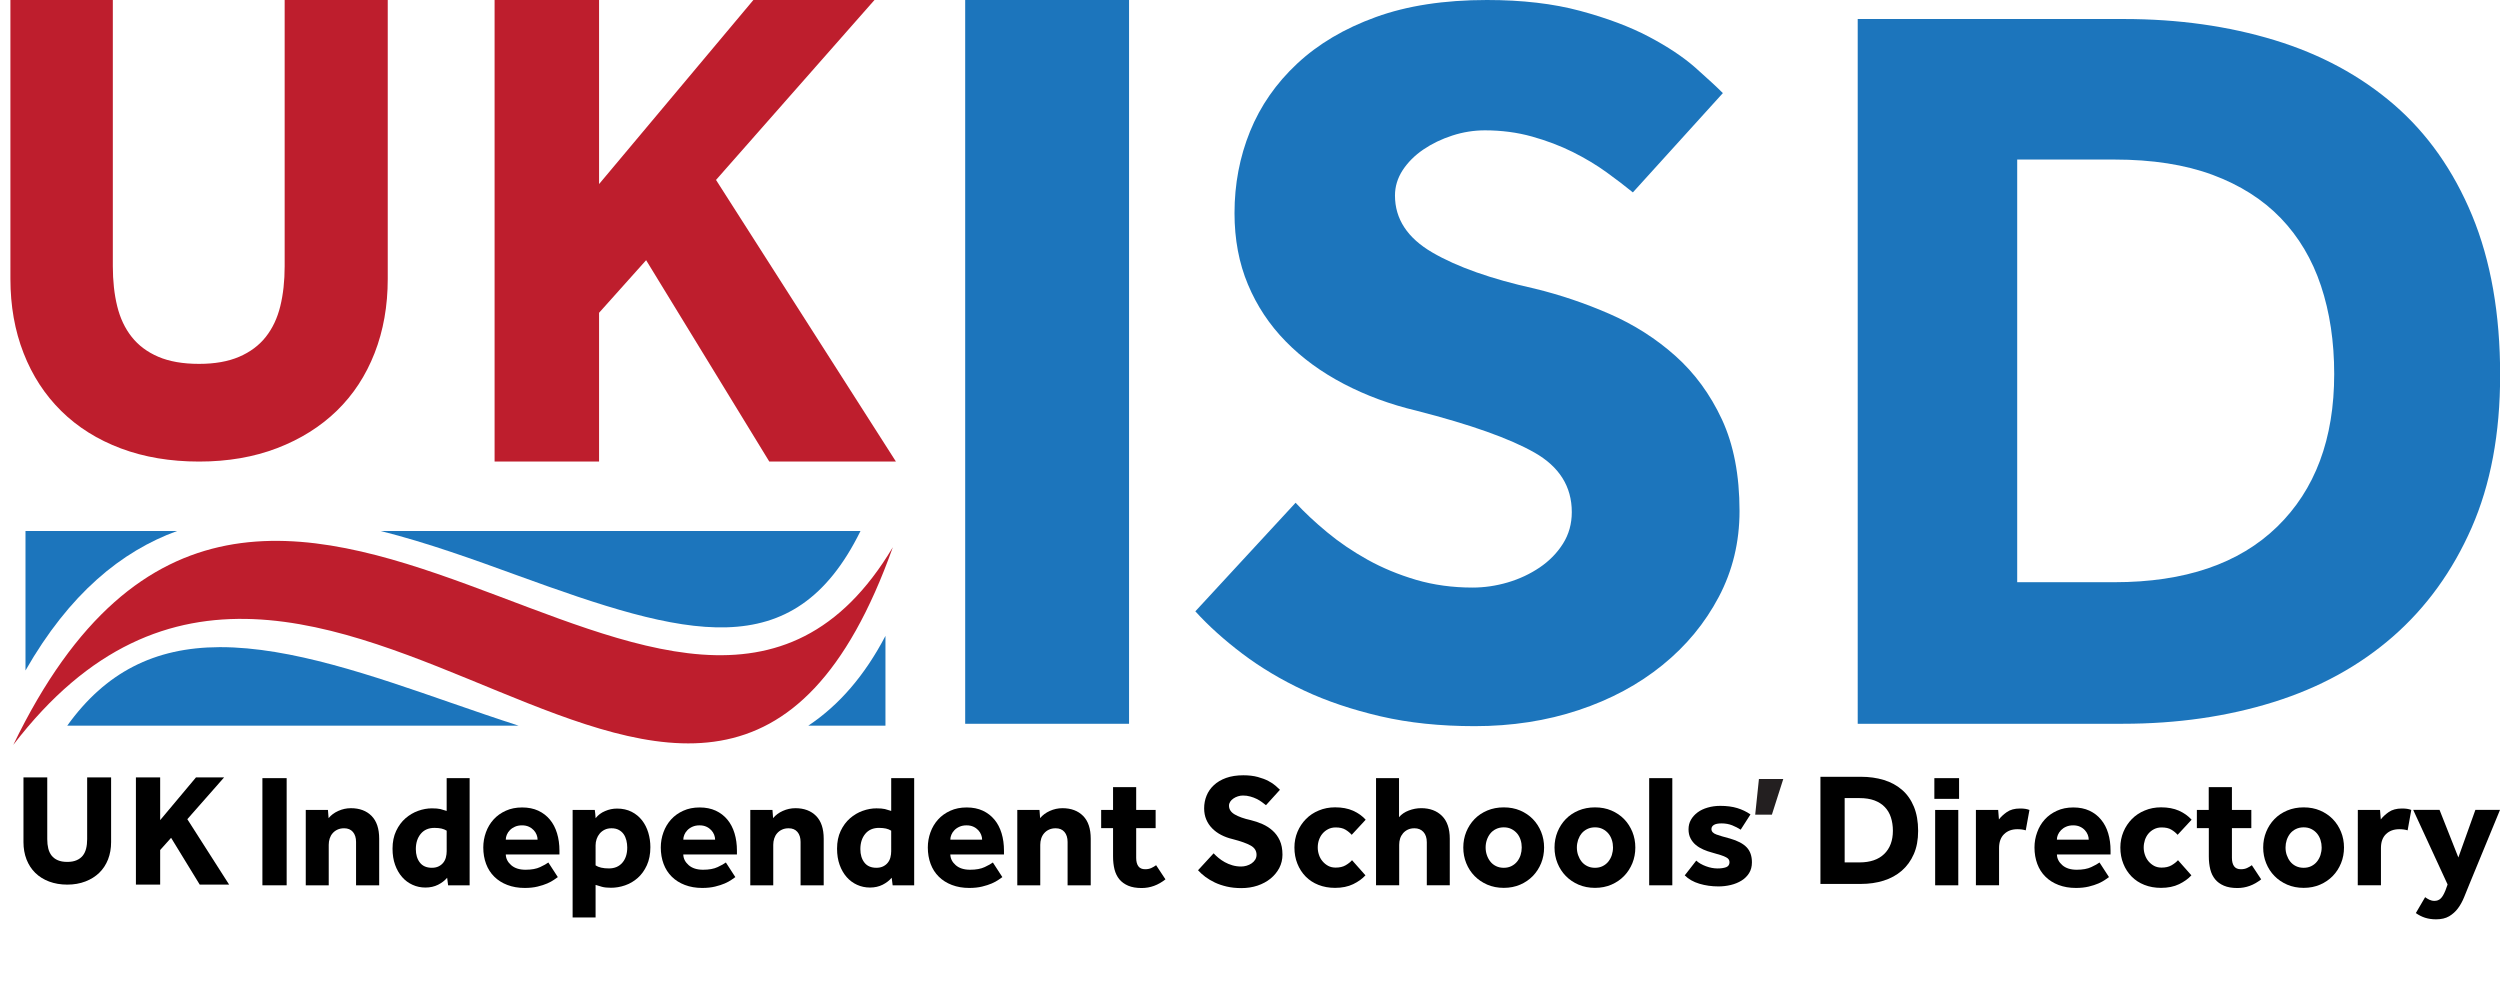
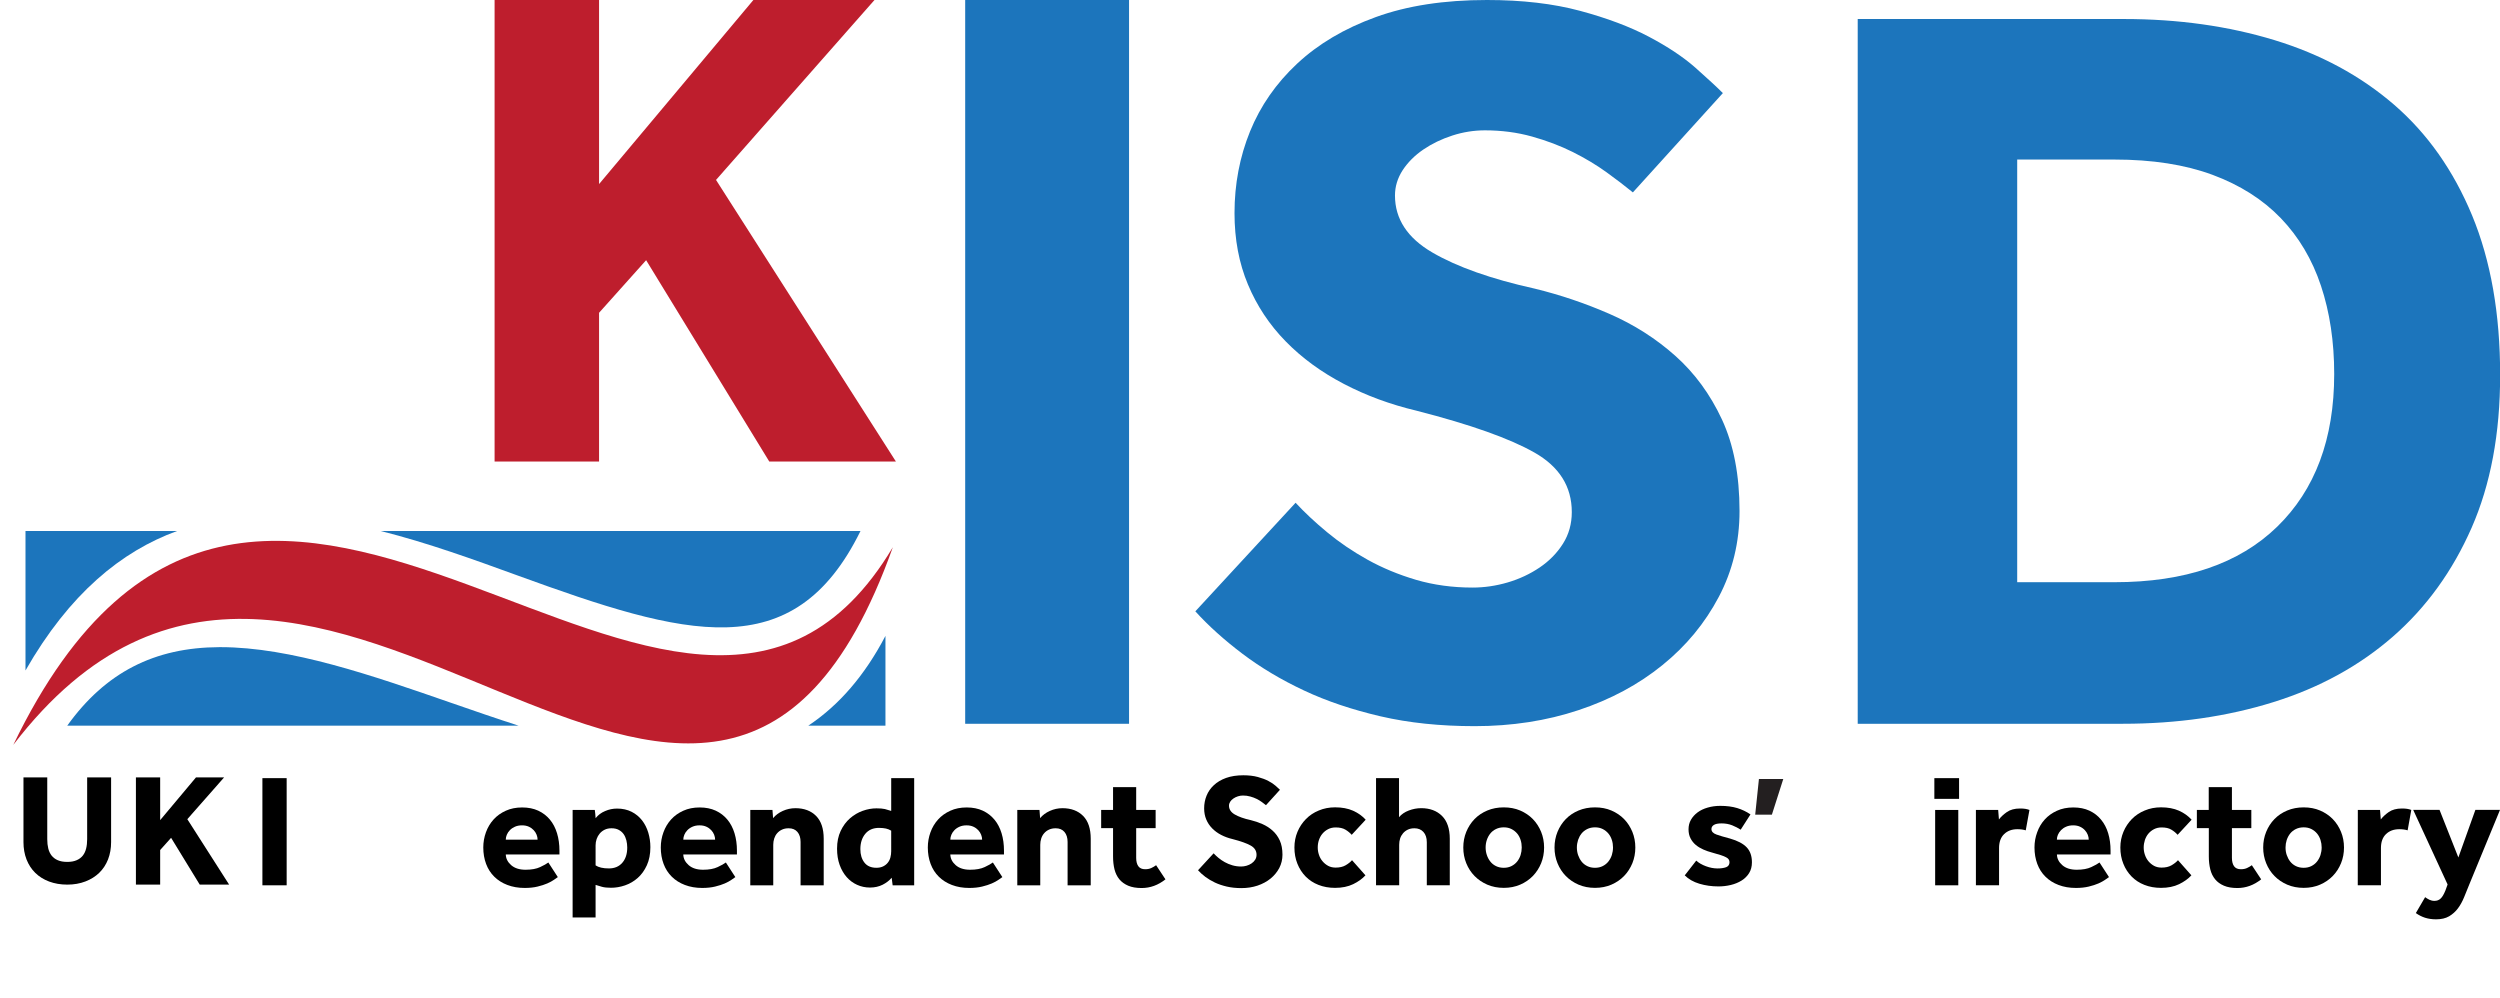
<svg xmlns="http://www.w3.org/2000/svg" version="1.1" id="Layer_1" x="0px" y="0px" width="213px" height="85px" viewBox="0 0 213 85" xml:space="preserve">
  <path fill="#1C75BC" d="M110.384,42.835c0.763,0.823,1.659,1.662,2.688,2.513c1.027,0.854,2.173,1.629,3.438,2.336 c1.264,0.703,2.645,1.276,4.143,1.719c1.498,0.438,3.103,0.658,4.807,0.658c0.999,0,1.998-0.145,2.997-0.438 c1-0.294,1.905-0.721,2.729-1.277c0.821-0.559,1.482-1.234,1.981-2.027c0.499-0.791,0.75-1.688,0.75-2.688 c0-2.173-1.058-3.863-3.174-5.068c-2.114-1.204-5.464-2.393-10.048-3.569c-2.233-0.53-4.305-1.292-6.213-2.292 c-1.91-0.999-3.561-2.203-4.938-3.613c-1.383-1.41-2.456-3.026-3.218-4.848c-0.764-1.82-1.146-3.848-1.146-6.082 c0-2.467,0.441-4.789,1.323-6.962c0.884-2.173,2.22-4.099,4.013-5.773c1.793-1.674,4.021-2.997,6.697-3.966 C119.889,0.485,123.046,0,126.688,0c2.998,0,5.646,0.308,7.938,0.925c2.291,0.617,4.244,1.352,5.857,2.203 c1.617,0.853,2.938,1.734,3.97,2.644c1.024,0.912,1.807,1.631,2.336,2.16l-7.668,8.461c-0.646-0.529-1.396-1.102-2.248-1.719 c-0.854-0.617-1.81-1.189-2.864-1.718c-1.061-0.528-2.219-0.969-3.479-1.322c-1.266-0.353-2.602-0.529-4.01-0.529 c-0.939,0-1.867,0.147-2.775,0.441c-0.912,0.294-1.732,0.691-2.469,1.189c-0.735,0.5-1.322,1.087-1.767,1.762 c-0.438,0.676-0.657,1.397-0.657,2.16c0,1.999,1.059,3.614,3.172,4.848c2.115,1.234,5.021,2.263,8.727,3.085 c2.174,0.529,4.305,1.249,6.391,2.16c2.086,0.912,3.952,2.102,5.598,3.57c1.646,1.468,2.971,3.275,3.97,5.42 c0.995,2.146,1.498,4.746,1.498,7.799c0,2.645-0.59,5.085-1.767,7.316c-1.176,2.229-2.773,4.172-4.803,5.813 c-2.027,1.646-4.408,2.927-7.14,3.834c-2.731,0.91-5.685,1.367-8.858,1.367c-2.938,0-5.611-0.279-8.021-0.839 c-2.409-0.563-4.584-1.29-6.521-2.202c-1.939-0.91-3.688-1.954-5.245-3.13c-1.557-1.178-2.895-2.383-4.01-3.612L110.384,42.835z" />
  <path fill="#1C75BC" d="M180.152,49.604c6,0,10.623-1.576,13.863-4.727c3.238-3.151,4.859-7.485,4.859-13.009 c0-2.76-0.377-5.267-1.127-7.518c-0.75-2.25-1.893-4.169-3.421-5.761c-1.53-1.589-3.47-2.82-5.81-3.691 c-2.342-0.869-5.133-1.305-8.373-1.305h-8.278v36.011H180.152L180.152,49.604z M158.277,1.62h22.686c4.621,0,8.896,0.601,12.828,1.8 c3.93,1.201,7.322,3.032,10.174,5.492c2.85,2.461,5.07,5.612,6.662,9.452c1.588,3.842,2.385,8.372,2.385,13.593 c0,4.983-0.811,9.317-2.431,13.009c-1.62,3.69-3.856,6.783-6.706,9.272c-2.852,2.49-6.244,4.353-10.174,5.58 c-3.932,1.229-8.207,1.847-12.828,1.847h-22.596V1.62L158.277,1.62z" />
-   <path fill="#BE1E2D" d="M0.887,0h8.726v22.677c0,1.262,0.124,2.402,0.374,3.416c0.248,1.013,0.66,1.885,1.234,2.611 c0.574,0.728,1.329,1.292,2.268,1.694c0.937,0.402,2.095,0.604,3.473,0.604c1.339,0,2.477-0.201,3.415-0.604 s1.694-0.966,2.268-1.694c0.574-0.726,0.985-1.598,1.234-2.611c0.249-1.014,0.374-2.154,0.374-3.416V0h8.783v23.767 c0,2.296-0.373,4.402-1.119,6.315c-0.747,1.915-1.819,3.551-3.215,4.909c-1.398,1.358-3.091,2.421-5.081,3.187 c-1.99,0.765-4.211,1.147-6.659,1.147c-2.45,0-4.67-0.373-6.66-1.119c-1.99-0.747-3.684-1.809-5.081-3.187 c-1.397-1.377-2.468-3.022-3.214-4.938c-0.747-1.913-1.12-4.019-1.12-6.315V0z" />
  <rect x="82.234" fill="#1C75BC" width="13.961" height="61.666" />
  <polygon fill="#BE1E2D" points="42.139,0 51.04,0 51.04,15.683 64.188,0 74.505,0 61.005,15.33 76.333,39.325 65.544,39.325 55.05,22.168 51.04,26.649 51.04,39.325 42.139,39.325 " />
  <path fill="#1C75BC" d="M73.314,45.243H32.441c4.003,1.005,7.955,2.442,11.678,3.796C58.405,54.236,67.597,56.863,73.314,45.243" />
  <path fill="#1C75BC" d="M5.728,61.829h38.463c-1.921-0.619-3.846-1.285-5.76-1.949c-6.715-2.332-13.66-4.743-19.648-4.743 c-0.032,0-0.062,0-0.092,0C13.146,55.16,8.974,57.3,5.728,61.829" />
  <path fill="#1C75BC" d="M15.083,45.243H2.172v11.881C5.909,50.59,10.331,46.973,15.083,45.243" />
  <path fill="#1C75BC" d="M68.863,61.829h6.578v-7.651C73.674,57.553,71.49,60.083,68.863,61.829" />
  <path fill="#BE1E2D" d="M76.07,46.623C60.343,90.754,27.083,29.593,1.132,63.465C22.414,19.385,58.116,76.751,76.07,46.623" />
-   <path d="M26.052,69.008h1.889l0.055,0.698c0.209-0.256,0.485-0.463,0.828-0.616c0.342-0.154,0.7-0.232,1.075-0.232 c0.739,0,1.325,0.221,1.759,0.658c0.433,0.438,0.649,1.086,0.649,1.942v3.97h-1.971v-3.695c0-0.354-0.088-0.639-0.267-0.851 c-0.178-0.208-0.427-0.313-0.746-0.313c-0.219,0-0.411,0.039-0.575,0.117c-0.165,0.076-0.301,0.183-0.411,0.31 s-0.191,0.274-0.246,0.442c-0.056,0.17-0.083,0.351-0.083,0.539v3.451h-1.957v-6.42H26.052z" />
-   <path d="M38.057,70.773c-0.138-0.084-0.286-0.145-0.445-0.18c-0.161-0.035-0.359-0.057-0.595-0.057c-0.503,0-0.892,0.17-1.171,0.508 c-0.278,0.337-0.417,0.771-0.417,1.303c0,0.465,0.114,0.846,0.342,1.141c0.229,0.299,0.571,0.447,1.027,0.447 c0.219,0,0.408-0.039,0.567-0.117c0.159-0.078,0.292-0.18,0.397-0.312c0.104-0.128,0.18-0.276,0.226-0.45 c0.045-0.174,0.069-0.354,0.069-0.533V70.773z M38.097,74.784c-0.201,0.237-0.459,0.437-0.773,0.596 c-0.314,0.158-0.673,0.239-1.075,0.239c-0.392,0-0.759-0.077-1.102-0.234c-0.342-0.154-0.639-0.376-0.889-0.662 c-0.251-0.287-0.45-0.635-0.596-1.039c-0.146-0.406-0.218-0.865-0.218-1.377c0-0.574,0.103-1.08,0.308-1.513 c0.206-0.433,0.47-0.792,0.793-1.073c0.324-0.283,0.685-0.496,1.082-0.638c0.396-0.142,0.787-0.212,1.17-0.212 c0.31,0,0.552,0.02,0.725,0.061c0.173,0.043,0.351,0.096,0.534,0.159v-2.792h1.957v9.129h-1.834L38.097,74.784z" />
  <path d="M45.803,71.54c0-0.138-0.028-0.276-0.083-0.418c-0.055-0.142-0.137-0.271-0.247-0.39c-0.11-0.119-0.246-0.219-0.411-0.295 c-0.164-0.078-0.36-0.117-0.588-0.117s-0.429,0.039-0.603,0.117c-0.172,0.076-0.317,0.176-0.431,0.295 c-0.114,0.117-0.201,0.248-0.26,0.39c-0.059,0.142-0.088,0.28-0.088,0.418H45.803z M47.527,74.729 c-0.073,0.047-0.183,0.123-0.328,0.229c-0.147,0.104-0.336,0.207-0.568,0.31s-0.509,0.188-0.828,0.268 c-0.32,0.078-0.685,0.117-1.095,0.117c-0.548,0-1.04-0.086-1.479-0.254c-0.437-0.166-0.81-0.402-1.115-0.705 c-0.306-0.301-0.539-0.664-0.698-1.088c-0.16-0.426-0.24-0.895-0.24-1.401c0-0.447,0.076-0.878,0.226-1.294 c0.151-0.415,0.368-0.778,0.65-1.09c0.282-0.312,0.63-0.561,1.041-0.746c0.41-0.188,0.875-0.28,1.396-0.28 c0.521,0,0.977,0.093,1.369,0.274c0.393,0.184,0.724,0.437,0.993,0.762c0.269,0.322,0.472,0.712,0.608,1.162 c0.137,0.453,0.206,0.947,0.206,1.486V72.8h-4.572c0.009,0.349,0.162,0.649,0.458,0.911c0.297,0.26,0.705,0.391,1.225,0.391 c0.511,0,0.926-0.076,1.245-0.227c0.32-0.15,0.552-0.281,0.698-0.391L47.527,74.729z" />
  <path d="M50.744,73.729C51,73.902,51.378,73.99,51.88,73.99c0.484,0,0.865-0.163,1.144-0.486c0.278-0.324,0.417-0.754,0.417-1.294 c0-0.209-0.025-0.415-0.075-0.616c-0.051-0.199-0.128-0.375-0.232-0.525c-0.105-0.148-0.243-0.271-0.411-0.36 c-0.17-0.095-0.376-0.14-0.624-0.14c-0.219,0-0.412,0.041-0.582,0.123c-0.168,0.084-0.31,0.192-0.424,0.33 c-0.114,0.137-0.201,0.291-0.26,0.463c-0.06,0.177-0.089,0.354-0.089,0.535V73.729L50.744,73.729z M48.788,69.008h1.889 c0.018,0.118,0.031,0.234,0.042,0.35c0.009,0.113,0.018,0.229,0.026,0.352c0.21-0.268,0.479-0.471,0.809-0.607 c0.328-0.144,0.67-0.213,1.026-0.213c0.465,0,0.876,0.094,1.231,0.273s0.652,0.427,0.89,0.729c0.236,0.305,0.415,0.657,0.534,1.055 c0.117,0.396,0.177,0.807,0.177,1.228c0,0.595-0.101,1.106-0.301,1.548c-0.201,0.438-0.461,0.799-0.78,1.08 c-0.32,0.282-0.68,0.493-1.082,0.631c-0.402,0.139-0.799,0.203-1.191,0.203c-0.31,0-0.566-0.025-0.766-0.08 c-0.201-0.056-0.383-0.109-0.548-0.164v2.776h-1.957L48.788,69.008L48.788,69.008z" />
  <path d="M60.928,71.54c0-0.138-0.028-0.276-0.082-0.418c-0.055-0.142-0.137-0.271-0.247-0.39c-0.11-0.119-0.246-0.219-0.411-0.295 c-0.164-0.078-0.36-0.117-0.588-0.117s-0.429,0.039-0.603,0.117c-0.173,0.076-0.317,0.176-0.432,0.295 c-0.114,0.117-0.2,0.248-0.26,0.39c-0.059,0.142-0.088,0.28-0.088,0.418H60.928z M62.651,74.729 c-0.073,0.047-0.182,0.123-0.328,0.229c-0.147,0.104-0.336,0.207-0.568,0.31s-0.509,0.188-0.828,0.268 c-0.32,0.078-0.685,0.117-1.095,0.117c-0.547,0-1.04-0.086-1.479-0.254c-0.438-0.166-0.811-0.402-1.116-0.705 c-0.306-0.301-0.539-0.664-0.698-1.088c-0.159-0.426-0.24-0.895-0.24-1.401c0-0.447,0.076-0.878,0.227-1.294 c0.15-0.415,0.367-0.778,0.649-1.09c0.282-0.312,0.63-0.561,1.041-0.746c0.41-0.188,0.875-0.28,1.396-0.28 c0.52,0,0.976,0.093,1.368,0.274c0.394,0.184,0.724,0.437,0.993,0.762c0.269,0.322,0.472,0.712,0.608,1.162 c0.137,0.453,0.206,0.947,0.206,1.486V72.8h-4.571c0.008,0.349,0.161,0.649,0.458,0.911c0.297,0.26,0.705,0.391,1.226,0.391 c0.511,0,0.926-0.076,1.245-0.227c0.32-0.15,0.553-0.281,0.699-0.391L62.651,74.729z" />
  <path d="M63.925,69.008h1.889l0.054,0.698c0.209-0.256,0.486-0.463,0.828-0.616c0.343-0.154,0.701-0.232,1.075-0.232 c0.739,0,1.325,0.221,1.759,0.658c0.433,0.438,0.65,1.086,0.65,1.942v3.97h-1.971v-3.695c0-0.354-0.088-0.639-0.267-0.851 c-0.178-0.208-0.427-0.313-0.746-0.313c-0.219,0-0.411,0.039-0.575,0.117c-0.165,0.076-0.301,0.183-0.411,0.31 s-0.191,0.274-0.246,0.442c-0.055,0.17-0.083,0.351-0.083,0.539v3.451h-1.957L63.925,69.008L63.925,69.008z" />
  <path d="M75.93,70.773c-0.137-0.084-0.285-0.145-0.445-0.18c-0.16-0.035-0.358-0.057-0.594-0.057c-0.503,0-0.892,0.17-1.171,0.508 c-0.278,0.337-0.417,0.771-0.417,1.303c0,0.465,0.114,0.846,0.342,1.141c0.228,0.299,0.57,0.447,1.026,0.447 c0.22,0,0.408-0.039,0.568-0.117c0.16-0.078,0.292-0.18,0.397-0.312c0.104-0.128,0.18-0.276,0.226-0.45 c0.045-0.174,0.068-0.354,0.068-0.533V70.773L75.93,70.773z M75.971,74.784c-0.201,0.237-0.459,0.437-0.773,0.596 c-0.315,0.158-0.673,0.239-1.075,0.239c-0.392,0-0.759-0.077-1.102-0.234c-0.342-0.154-0.639-0.376-0.889-0.662 c-0.251-0.287-0.45-0.635-0.596-1.039c-0.146-0.406-0.219-0.865-0.219-1.377c0-0.574,0.103-1.08,0.308-1.513 c0.206-0.433,0.471-0.792,0.794-1.073c0.323-0.283,0.684-0.496,1.082-0.638c0.396-0.142,0.787-0.212,1.17-0.212 c0.311,0,0.552,0.02,0.726,0.061c0.173,0.043,0.351,0.096,0.534,0.159v-2.792h1.957v9.129h-1.834L75.971,74.784z" />
  <path d="M83.677,71.54c0-0.138-0.028-0.276-0.083-0.418c-0.055-0.142-0.136-0.271-0.246-0.39c-0.11-0.119-0.246-0.219-0.411-0.295 c-0.164-0.078-0.36-0.117-0.588-0.117s-0.428,0.039-0.602,0.117c-0.173,0.076-0.317,0.176-0.431,0.295 c-0.114,0.117-0.201,0.248-0.26,0.39c-0.059,0.142-0.088,0.28-0.088,0.418H83.677z M85.401,74.729 c-0.073,0.047-0.183,0.123-0.327,0.229c-0.148,0.104-0.336,0.207-0.569,0.31c-0.232,0.103-0.508,0.188-0.828,0.268 c-0.32,0.078-0.684,0.117-1.095,0.117c-0.547,0-1.04-0.086-1.479-0.254c-0.437-0.166-0.81-0.402-1.116-0.705 c-0.305-0.301-0.538-0.664-0.697-1.088c-0.16-0.426-0.24-0.895-0.24-1.401c0-0.447,0.076-0.878,0.226-1.294 c0.151-0.415,0.367-0.778,0.65-1.09c0.282-0.312,0.63-0.561,1.041-0.746c0.41-0.188,0.875-0.28,1.396-0.28s0.977,0.093,1.369,0.274 c0.393,0.184,0.724,0.437,0.993,0.762c0.269,0.322,0.472,0.712,0.609,1.162c0.137,0.453,0.205,0.947,0.205,1.486V72.8h-4.572 c0.009,0.349,0.162,0.649,0.458,0.911c0.297,0.26,0.705,0.391,1.225,0.391c0.511,0,0.926-0.076,1.245-0.227 c0.32-0.15,0.551-0.281,0.697-0.391L85.401,74.729z" />
  <path d="M86.675,69.008h1.889l0.054,0.698c0.21-0.256,0.487-0.463,0.829-0.616c0.342-0.154,0.7-0.232,1.075-0.232 c0.738,0,1.325,0.221,1.759,0.658c0.434,0.438,0.649,1.086,0.649,1.942v3.97h-1.971v-3.695c0-0.354-0.089-0.639-0.267-0.851 c-0.178-0.208-0.427-0.313-0.747-0.313c-0.219,0-0.411,0.039-0.575,0.117c-0.166,0.076-0.302,0.183-0.411,0.31 c-0.11,0.127-0.192,0.274-0.246,0.442c-0.056,0.17-0.083,0.351-0.083,0.539v3.451h-1.957v-6.42H86.675z" />
  <path d="M94.832,70.555h-1.013v-1.547h1.013v-1.943h1.971v1.943h1.657v1.547h-1.657v2.531c0,0.311,0.062,0.551,0.185,0.721 c0.124,0.168,0.316,0.252,0.582,0.252c0.201,0,0.374-0.035,0.521-0.103c0.145-0.067,0.282-0.147,0.41-0.24l0.796,1.204 c-0.621,0.494-1.297,0.74-2.027,0.74c-0.457,0-0.838-0.066-1.149-0.198c-0.31-0.134-0.562-0.315-0.754-0.549 c-0.191-0.233-0.327-0.515-0.411-0.841c-0.082-0.329-0.123-0.694-0.123-1.098L94.832,70.555L94.832,70.555z" />
  <path d="M103.401,72.703c0.119,0.129,0.257,0.259,0.417,0.391c0.16,0.131,0.338,0.254,0.534,0.362 c0.197,0.11,0.411,0.198,0.644,0.267c0.232,0.068,0.48,0.104,0.746,0.104c0.155,0,0.31-0.021,0.465-0.067 c0.155-0.046,0.296-0.109,0.425-0.197c0.128-0.088,0.23-0.191,0.308-0.314c0.078-0.124,0.117-0.264,0.117-0.419 c0-0.338-0.164-0.601-0.493-0.786c-0.329-0.188-0.849-0.373-1.561-0.557c-0.346-0.082-0.668-0.199-0.965-0.354 c-0.296-0.152-0.552-0.343-0.767-0.563c-0.213-0.219-0.381-0.469-0.5-0.754c-0.118-0.281-0.178-0.6-0.178-0.943 c0-0.385,0.069-0.743,0.206-1.081c0.136-0.337,0.344-0.638,0.623-0.896c0.278-0.26,0.624-0.465,1.039-0.615 c0.416-0.148,0.906-0.227,1.471-0.227c0.466,0,0.876,0.049,1.232,0.145c0.355,0.098,0.658,0.209,0.91,0.345 c0.252,0.131,0.457,0.271,0.615,0.411c0.16,0.141,0.281,0.251,0.363,0.334l-1.191,1.313c-0.104-0.082-0.217-0.17-0.35-0.267 c-0.134-0.097-0.279-0.187-0.445-0.269c-0.166-0.082-0.343-0.149-0.541-0.203c-0.197-0.057-0.404-0.084-0.623-0.084 c-0.146,0-0.289,0.021-0.432,0.068c-0.141,0.047-0.268,0.104-0.384,0.186c-0.114,0.076-0.205,0.168-0.273,0.273 c-0.068,0.104-0.103,0.215-0.103,0.336c0,0.312,0.165,0.562,0.494,0.752s0.78,0.354,1.355,0.479 c0.338,0.082,0.667,0.193,0.993,0.335c0.323,0.144,0.612,0.325,0.868,0.556c0.259,0.229,0.462,0.508,0.616,0.842 c0.152,0.334,0.23,0.735,0.23,1.211c0,0.41-0.092,0.789-0.272,1.138c-0.185,0.346-0.433,0.646-0.745,0.901s-0.688,0.455-1.105,0.597 c-0.429,0.142-0.883,0.213-1.377,0.213c-0.456,0-0.872-0.044-1.245-0.131c-0.374-0.087-0.711-0.2-1.013-0.343 c-0.301-0.144-0.573-0.305-0.814-0.484c-0.242-0.184-0.451-0.37-0.623-0.563L103.401,72.703z" />
  <path d="M116.336,74.578c-0.266,0.292-0.613,0.542-1.047,0.753c-0.436,0.21-0.947,0.315-1.541,0.315 c-0.521,0-0.992-0.086-1.417-0.254c-0.425-0.166-0.787-0.406-1.088-0.711c-0.302-0.31-0.536-0.668-0.705-1.093 c-0.169-0.419-0.253-0.879-0.253-1.382c0-0.477,0.086-0.919,0.26-1.335c0.172-0.414,0.413-0.774,0.721-1.088 c0.305-0.312,0.67-0.556,1.094-0.729c0.428-0.181,0.891-0.27,1.393-0.27c0.583,0,1.094,0.096,1.521,0.285 c0.428,0.191,0.791,0.447,1.082,0.77l-1.19,1.286c-0.146-0.165-0.324-0.313-0.534-0.438c-0.21-0.127-0.488-0.19-0.835-0.19 c-0.237,0-0.45,0.05-0.638,0.146s-0.348,0.224-0.479,0.377c-0.134,0.153-0.232,0.336-0.304,0.541s-0.104,0.422-0.104,0.646 c0,0.209,0.033,0.418,0.104,0.624c0.065,0.203,0.17,0.39,0.304,0.546c0.133,0.16,0.293,0.291,0.479,0.393 c0.188,0.1,0.398,0.148,0.638,0.148c0.338,0,0.619-0.064,0.849-0.197c0.229-0.135,0.41-0.275,0.547-0.434L116.336,74.578z" />
  <path d="M117.238,66.298h1.959v3.326c0.207-0.247,0.486-0.438,0.832-0.569c0.35-0.132,0.701-0.199,1.056-0.199 c0.74,0,1.33,0.222,1.772,0.658c0.44,0.438,0.664,1.086,0.664,1.943v3.968h-1.957v-3.667c0-0.375-0.099-0.666-0.289-0.876 c-0.19-0.208-0.446-0.313-0.764-0.313c-0.213,0-0.396,0.037-0.564,0.115c-0.163,0.078-0.301,0.184-0.409,0.312 c-0.108,0.127-0.192,0.274-0.246,0.44c-0.056,0.17-0.081,0.353-0.081,0.541v3.448h-1.973V66.298L117.238,66.298z" />
  <path d="M128.122,73.936c0.245,0,0.465-0.049,0.655-0.145c0.189-0.096,0.354-0.225,0.486-0.391c0.131-0.166,0.229-0.352,0.293-0.553 c0.063-0.207,0.096-0.42,0.096-0.642s-0.03-0.433-0.096-0.64c-0.063-0.201-0.16-0.387-0.293-0.547 c-0.135-0.16-0.297-0.287-0.486-0.383c-0.19-0.097-0.41-0.145-0.655-0.145c-0.247,0-0.468,0.048-0.665,0.145 c-0.195,0.096-0.357,0.223-0.484,0.383c-0.13,0.16-0.228,0.346-0.295,0.547c-0.07,0.207-0.103,0.418-0.103,0.64 s0.032,0.435,0.103,0.642c0.067,0.201,0.165,0.389,0.295,0.553c0.127,0.166,0.289,0.295,0.484,0.391 C127.654,73.889,127.875,73.936,128.122,73.936 M124.673,72.21c0-0.474,0.083-0.919,0.252-1.335 c0.169-0.414,0.404-0.777,0.705-1.088c0.302-0.311,0.665-0.553,1.088-0.732c0.425-0.178,0.894-0.267,1.404-0.267 c0.51,0,0.976,0.089,1.396,0.267c0.42,0.18,0.78,0.424,1.082,0.732c0.301,0.311,0.535,0.674,0.705,1.088 c0.168,0.416,0.252,0.861,0.252,1.335c0,0.476-0.084,0.919-0.252,1.335c-0.17,0.416-0.404,0.777-0.705,1.088 c-0.302,0.311-0.662,0.559-1.082,0.74c-0.422,0.182-0.886,0.273-1.396,0.273c-0.513,0-0.979-0.092-1.404-0.273 c-0.423-0.184-0.786-0.432-1.088-0.74c-0.301-0.309-0.536-0.672-0.705-1.088S124.673,72.686,124.673,72.21" />
  <path d="M135.896,73.936c0.246,0,0.465-0.049,0.656-0.145c0.189-0.096,0.354-0.225,0.484-0.391s0.229-0.352,0.294-0.553 c0.063-0.207,0.099-0.42,0.099-0.642s-0.031-0.433-0.099-0.64c-0.063-0.201-0.162-0.387-0.294-0.547 c-0.135-0.16-0.295-0.287-0.484-0.383c-0.191-0.097-0.41-0.145-0.656-0.145s-0.467,0.048-0.664,0.145 c-0.196,0.096-0.357,0.223-0.486,0.383c-0.127,0.16-0.225,0.346-0.295,0.547c-0.064,0.207-0.102,0.418-0.102,0.64 s0.033,0.435,0.102,0.642c0.07,0.201,0.168,0.389,0.295,0.553c0.129,0.166,0.29,0.295,0.486,0.391 C135.43,73.889,135.648,73.936,135.896,73.936 M132.445,72.21c0-0.474,0.086-0.919,0.254-1.335c0.169-0.414,0.404-0.777,0.705-1.088 c0.302-0.311,0.662-0.553,1.088-0.732c0.426-0.178,0.895-0.267,1.402-0.267c0.513,0,0.978,0.089,1.396,0.267 c0.42,0.18,0.78,0.424,1.083,0.732c0.301,0.311,0.533,0.674,0.705,1.088c0.168,0.416,0.252,0.861,0.252,1.335 c0,0.476-0.084,0.919-0.252,1.335c-0.172,0.416-0.404,0.777-0.705,1.088c-0.303,0.311-0.663,0.559-1.083,0.74 c-0.419,0.182-0.884,0.273-1.396,0.273s-0.979-0.092-1.402-0.273c-0.426-0.184-0.786-0.432-1.088-0.74 c-0.301-0.311-0.536-0.672-0.705-1.088C132.531,73.129,132.445,72.686,132.445,72.21" />
  <rect x="22.357" y="66.298" width="2.066" height="9.13" />
-   <rect x="140.51" y="66.298" width="1.971" height="9.13" />
  <path d="M164.875,69.008h1.971v6.42h-1.971V69.008z M164.807,66.298h2.106v1.765h-2.106V66.298z" />
  <path d="M144.52,73.325c0.209,0.192,0.485,0.353,0.828,0.479c0.342,0.129,0.672,0.188,0.992,0.188c0.293,0,0.534-0.037,0.727-0.106 c0.189-0.074,0.287-0.218,0.287-0.427c0-0.083-0.021-0.155-0.063-0.229c-0.04-0.065-0.113-0.131-0.225-0.188 c-0.109-0.063-0.264-0.122-0.461-0.188c-0.193-0.063-0.441-0.135-0.746-0.219c-0.246-0.064-0.488-0.146-0.729-0.253 c-0.239-0.104-0.457-0.235-0.646-0.391c-0.188-0.156-0.336-0.345-0.45-0.563c-0.115-0.22-0.171-0.476-0.171-0.768 c0-0.301,0.066-0.573,0.205-0.813c0.137-0.242,0.326-0.451,0.568-0.632c0.239-0.178,0.527-0.313,0.86-0.409 c0.334-0.098,0.69-0.146,1.073-0.146c0.549,0,1.027,0.063,1.439,0.187c0.407,0.123,0.787,0.305,1.133,0.541l-0.834,1.301 c-0.209-0.137-0.451-0.26-0.722-0.371c-0.271-0.107-0.569-0.164-0.907-0.164c-0.303,0-0.521,0.044-0.658,0.132 c-0.137,0.087-0.205,0.202-0.205,0.349c0,0.211,0.143,0.365,0.427,0.467c0.282,0.102,0.665,0.213,1.149,0.34 c0.653,0.187,1.133,0.438,1.432,0.757c0.296,0.315,0.441,0.741,0.441,1.271c0,0.355-0.08,0.662-0.24,0.918 c-0.156,0.254-0.373,0.467-0.644,0.637c-0.271,0.168-0.575,0.293-0.917,0.375c-0.343,0.082-0.691,0.123-1.048,0.123 c-0.574,0-1.117-0.076-1.629-0.23c-0.511-0.152-0.927-0.395-1.246-0.711L144.52,73.325z" />
-   <path d="M158.428,73.477c0.912,0,1.616-0.24,2.108-0.719c0.491-0.479,0.739-1.139,0.739-1.979c0-0.42-0.061-0.801-0.172-1.143 c-0.113-0.345-0.287-0.637-0.521-0.879c-0.232-0.24-0.525-0.429-0.883-0.563c-0.354-0.131-0.781-0.197-1.271-0.197h-1.263v5.479 H158.428L158.428,73.477z M155.102,66.182h3.451c0.7,0,1.352,0.09,1.948,0.272c0.599,0.183,1.114,0.462,1.547,0.836 c0.435,0.374,0.771,0.853,1.015,1.437c0.24,0.584,0.362,1.273,0.362,2.066c0,0.758-0.122,1.417-0.37,1.979 c-0.246,0.563-0.586,1.031-1.021,1.41c-0.435,0.377-0.948,0.66-1.546,0.848c-0.6,0.189-1.247,0.281-1.95,0.281h-3.437V66.182 L155.102,66.182z" />
  <path d="M168.352,69.008h1.893l0.064,0.809c0.164-0.221,0.393-0.43,0.678-0.631c0.287-0.199,0.658-0.302,1.115-0.302 c0.174,0,0.321,0.009,0.445,0.028c0.122,0.018,0.243,0.051,0.362,0.095l-0.315,1.738c-0.201-0.063-0.439-0.097-0.713-0.097 c-0.464,0-0.842,0.139-1.13,0.418c-0.287,0.277-0.431,0.674-0.431,1.184v3.175h-1.973v-6.417H168.352z" />
  <path d="M177.96,71.54c0-0.138-0.026-0.276-0.082-0.418s-0.137-0.271-0.247-0.39c-0.109-0.119-0.244-0.219-0.41-0.295 c-0.164-0.078-0.359-0.117-0.589-0.117c-0.228,0-0.427,0.039-0.603,0.117c-0.174,0.076-0.315,0.176-0.432,0.295 c-0.115,0.117-0.199,0.248-0.262,0.39c-0.061,0.142-0.089,0.28-0.089,0.418H177.96z M179.686,74.729 c-0.074,0.047-0.184,0.123-0.33,0.229c-0.146,0.104-0.336,0.207-0.565,0.31s-0.511,0.188-0.827,0.268 c-0.318,0.078-0.688,0.117-1.096,0.117c-0.551,0-1.041-0.086-1.479-0.254c-0.438-0.166-0.812-0.402-1.115-0.705 c-0.308-0.301-0.539-0.664-0.697-1.088c-0.158-0.426-0.239-0.895-0.239-1.401c0-0.447,0.075-0.878,0.229-1.294 c0.146-0.415,0.365-0.778,0.646-1.09c0.282-0.312,0.631-0.561,1.041-0.746c0.409-0.188,0.875-0.28,1.396-0.28 c0.521,0,0.977,0.093,1.367,0.274c0.394,0.184,0.726,0.437,0.989,0.762c0.271,0.322,0.476,0.712,0.61,1.162 c0.137,0.453,0.203,0.947,0.203,1.486V72.8h-4.569c0.009,0.349,0.16,0.649,0.458,0.911c0.296,0.26,0.705,0.391,1.227,0.391 c0.51,0,0.926-0.076,1.244-0.227c0.319-0.15,0.555-0.281,0.699-0.391L179.686,74.729z" />
  <path d="M186.706,74.578c-0.265,0.292-0.614,0.542-1.046,0.753c-0.436,0.21-0.948,0.315-1.541,0.315 c-0.521,0-0.993-0.086-1.417-0.254c-0.427-0.166-0.787-0.406-1.089-0.711c-0.301-0.31-0.538-0.668-0.705-1.093 c-0.17-0.419-0.254-0.879-0.254-1.382c0-0.477,0.089-0.919,0.262-1.335c0.172-0.414,0.413-0.774,0.718-1.088 c0.308-0.312,0.673-0.556,1.097-0.729c0.424-0.181,0.89-0.27,1.392-0.27c0.583,0,1.092,0.096,1.521,0.285 c0.426,0.191,0.789,0.447,1.08,0.77l-1.191,1.286c-0.145-0.165-0.322-0.313-0.533-0.438c-0.209-0.129-0.486-0.19-0.835-0.19 c-0.237,0-0.449,0.05-0.638,0.146c-0.188,0.096-0.349,0.224-0.479,0.377s-0.23,0.336-0.301,0.541 c-0.066,0.205-0.104,0.422-0.104,0.646c0,0.209,0.033,0.418,0.104,0.624c0.068,0.203,0.171,0.39,0.301,0.546 c0.135,0.16,0.293,0.291,0.479,0.393c0.188,0.1,0.397,0.148,0.638,0.148c0.338,0,0.621-0.064,0.851-0.197 c0.229-0.135,0.409-0.275,0.549-0.434L186.706,74.578z" />
  <path d="M188.184,70.555h-1.011v-1.547h1.011v-1.943h1.976v1.943h1.653v1.547h-1.653v2.531c0,0.311,0.063,0.551,0.185,0.721 c0.123,0.168,0.315,0.252,0.581,0.252c0.2,0,0.374-0.035,0.521-0.103s0.281-0.147,0.41-0.24l0.795,1.204 c-0.621,0.494-1.297,0.74-2.025,0.74c-0.456,0-0.839-0.066-1.146-0.198c-0.313-0.133-0.563-0.315-0.754-0.549 s-0.328-0.515-0.41-0.841c-0.082-0.329-0.125-0.694-0.125-1.098v-2.42H188.184L188.184,70.555z" />
  <path d="M196.273,73.936c0.246,0,0.465-0.049,0.656-0.145c0.19-0.096,0.354-0.225,0.484-0.391s0.229-0.352,0.294-0.553 c0.063-0.207,0.099-0.42,0.099-0.642s-0.033-0.433-0.099-0.64c-0.063-0.201-0.162-0.387-0.294-0.547s-0.294-0.287-0.484-0.383 c-0.191-0.097-0.41-0.145-0.656-0.145s-0.467,0.048-0.666,0.145c-0.193,0.096-0.355,0.223-0.484,0.383 c-0.128,0.16-0.225,0.346-0.294,0.547c-0.067,0.207-0.101,0.418-0.101,0.64s0.029,0.435,0.101,0.642 c0.069,0.201,0.167,0.389,0.294,0.553c0.129,0.166,0.291,0.295,0.484,0.391C195.809,73.889,196.027,73.936,196.273,73.936 M192.824,72.21c0-0.474,0.085-0.919,0.254-1.335c0.168-0.414,0.402-0.777,0.705-1.088c0.301-0.311,0.662-0.553,1.088-0.732 c0.425-0.178,0.893-0.267,1.402-0.267c0.512,0,0.977,0.089,1.396,0.267c0.42,0.18,0.781,0.424,1.083,0.732 c0.303,0.311,0.534,0.674,0.704,1.088c0.169,0.416,0.253,0.861,0.253,1.335c0,0.476-0.084,0.919-0.253,1.335 c-0.17,0.416-0.401,0.777-0.704,1.088c-0.302,0.311-0.663,0.559-1.083,0.74s-0.884,0.273-1.396,0.273 c-0.51,0-0.979-0.092-1.402-0.273c-0.426-0.184-0.787-0.432-1.088-0.74c-0.303-0.311-0.537-0.672-0.705-1.088 C192.909,73.129,192.824,72.686,192.824,72.21" />
  <path d="M200.887,69.008h1.891l0.066,0.809c0.166-0.221,0.391-0.43,0.678-0.631c0.287-0.199,0.66-0.302,1.115-0.302 c0.174,0,0.322,0.009,0.445,0.028c0.124,0.018,0.244,0.051,0.361,0.095l-0.313,1.738c-0.202-0.063-0.438-0.097-0.712-0.097 c-0.465,0-0.842,0.139-1.132,0.418c-0.287,0.277-0.429,0.674-0.429,1.184v3.175h-1.976L200.887,69.008L200.887,69.008z" />
  <path d="M206.621,76.439c0.109,0.082,0.23,0.153,0.363,0.22c0.133,0.063,0.272,0.096,0.432,0.096c0.208,0,0.385-0.065,0.525-0.198 c0.144-0.133,0.275-0.359,0.406-0.679l0.188-0.521l-2.93-6.354h2.244l1.603,4.053l1.45-4.053H213l-2.628,6.378 c-0.146,0.354-0.291,0.711-0.431,1.063c-0.145,0.352-0.315,0.666-0.521,0.943c-0.205,0.277-0.458,0.504-0.754,0.68 c-0.296,0.173-0.668,0.26-1.116,0.26c-0.346,0-0.659-0.047-0.942-0.137c-0.281-0.092-0.543-0.228-0.779-0.396L206.621,76.439z" />
  <path d="M2,66.232h2.026v5.267c0,0.293,0.029,0.56,0.087,0.794C4.17,72.527,4.267,72.73,4.4,72.9c0.133,0.166,0.309,0.3,0.526,0.392 c0.218,0.095,0.487,0.142,0.806,0.142c0.312,0,0.576-0.047,0.793-0.142C6.744,73.2,6.919,73.066,7.053,72.9 c0.133-0.17,0.229-0.373,0.286-0.607c0.058-0.234,0.087-0.501,0.087-0.794v-5.267h2.04v5.52c0,0.534-0.087,1.021-0.26,1.469 c-0.174,0.442-0.423,0.823-0.747,1.139c-0.325,0.315-0.718,0.563-1.18,0.74c-0.462,0.178-0.978,0.27-1.547,0.27 c-0.568,0-1.084-0.09-1.546-0.262c-0.462-0.174-0.856-0.42-1.18-0.738c-0.324-0.319-0.573-0.703-0.746-1.146 C2.086,72.773,2,72.286,2,71.752V66.232z" />
  <polygon points="11.58,66.232 13.646,66.232 13.646,69.876 16.7,66.232 19.096,66.232 15.96,69.794 19.52,75.366 17.015,75.366 14.578,71.382 13.646,72.422 13.646,75.366 11.58,75.366 " />
  <polygon fill="#231F20" points="149.543,69.412 150.964,69.412 151.936,66.368 149.861,66.368 " />
</svg>